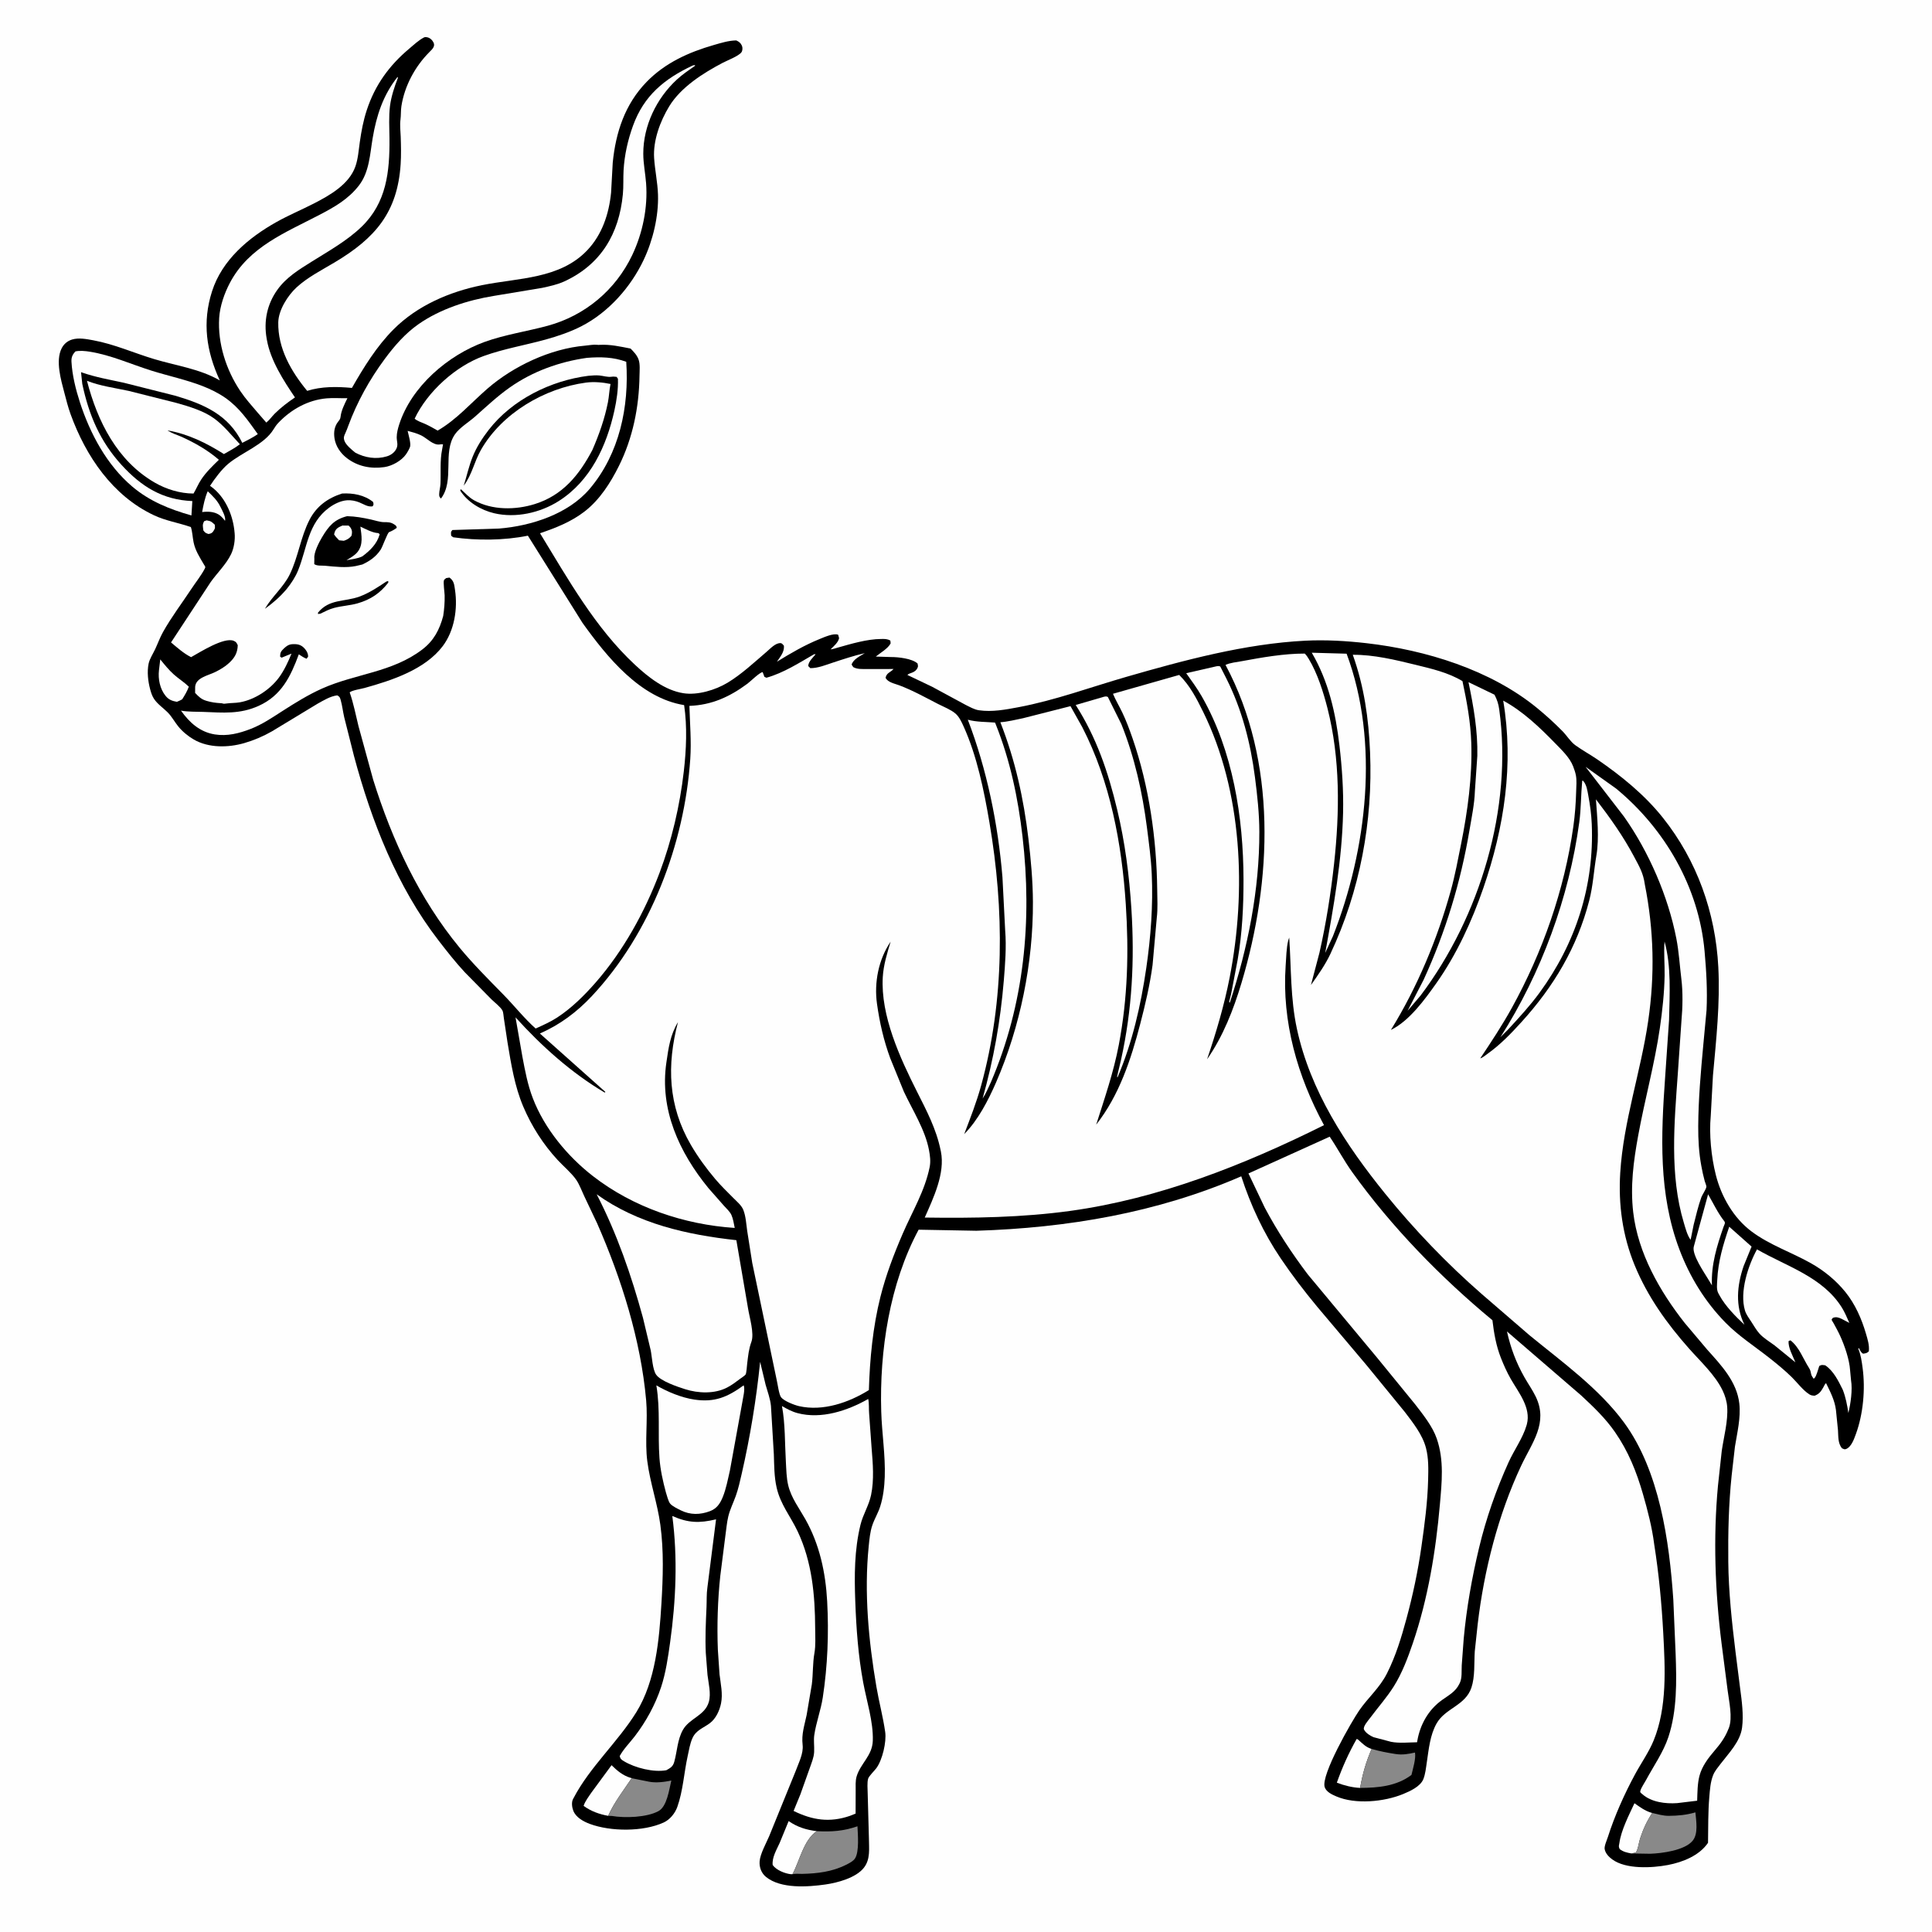
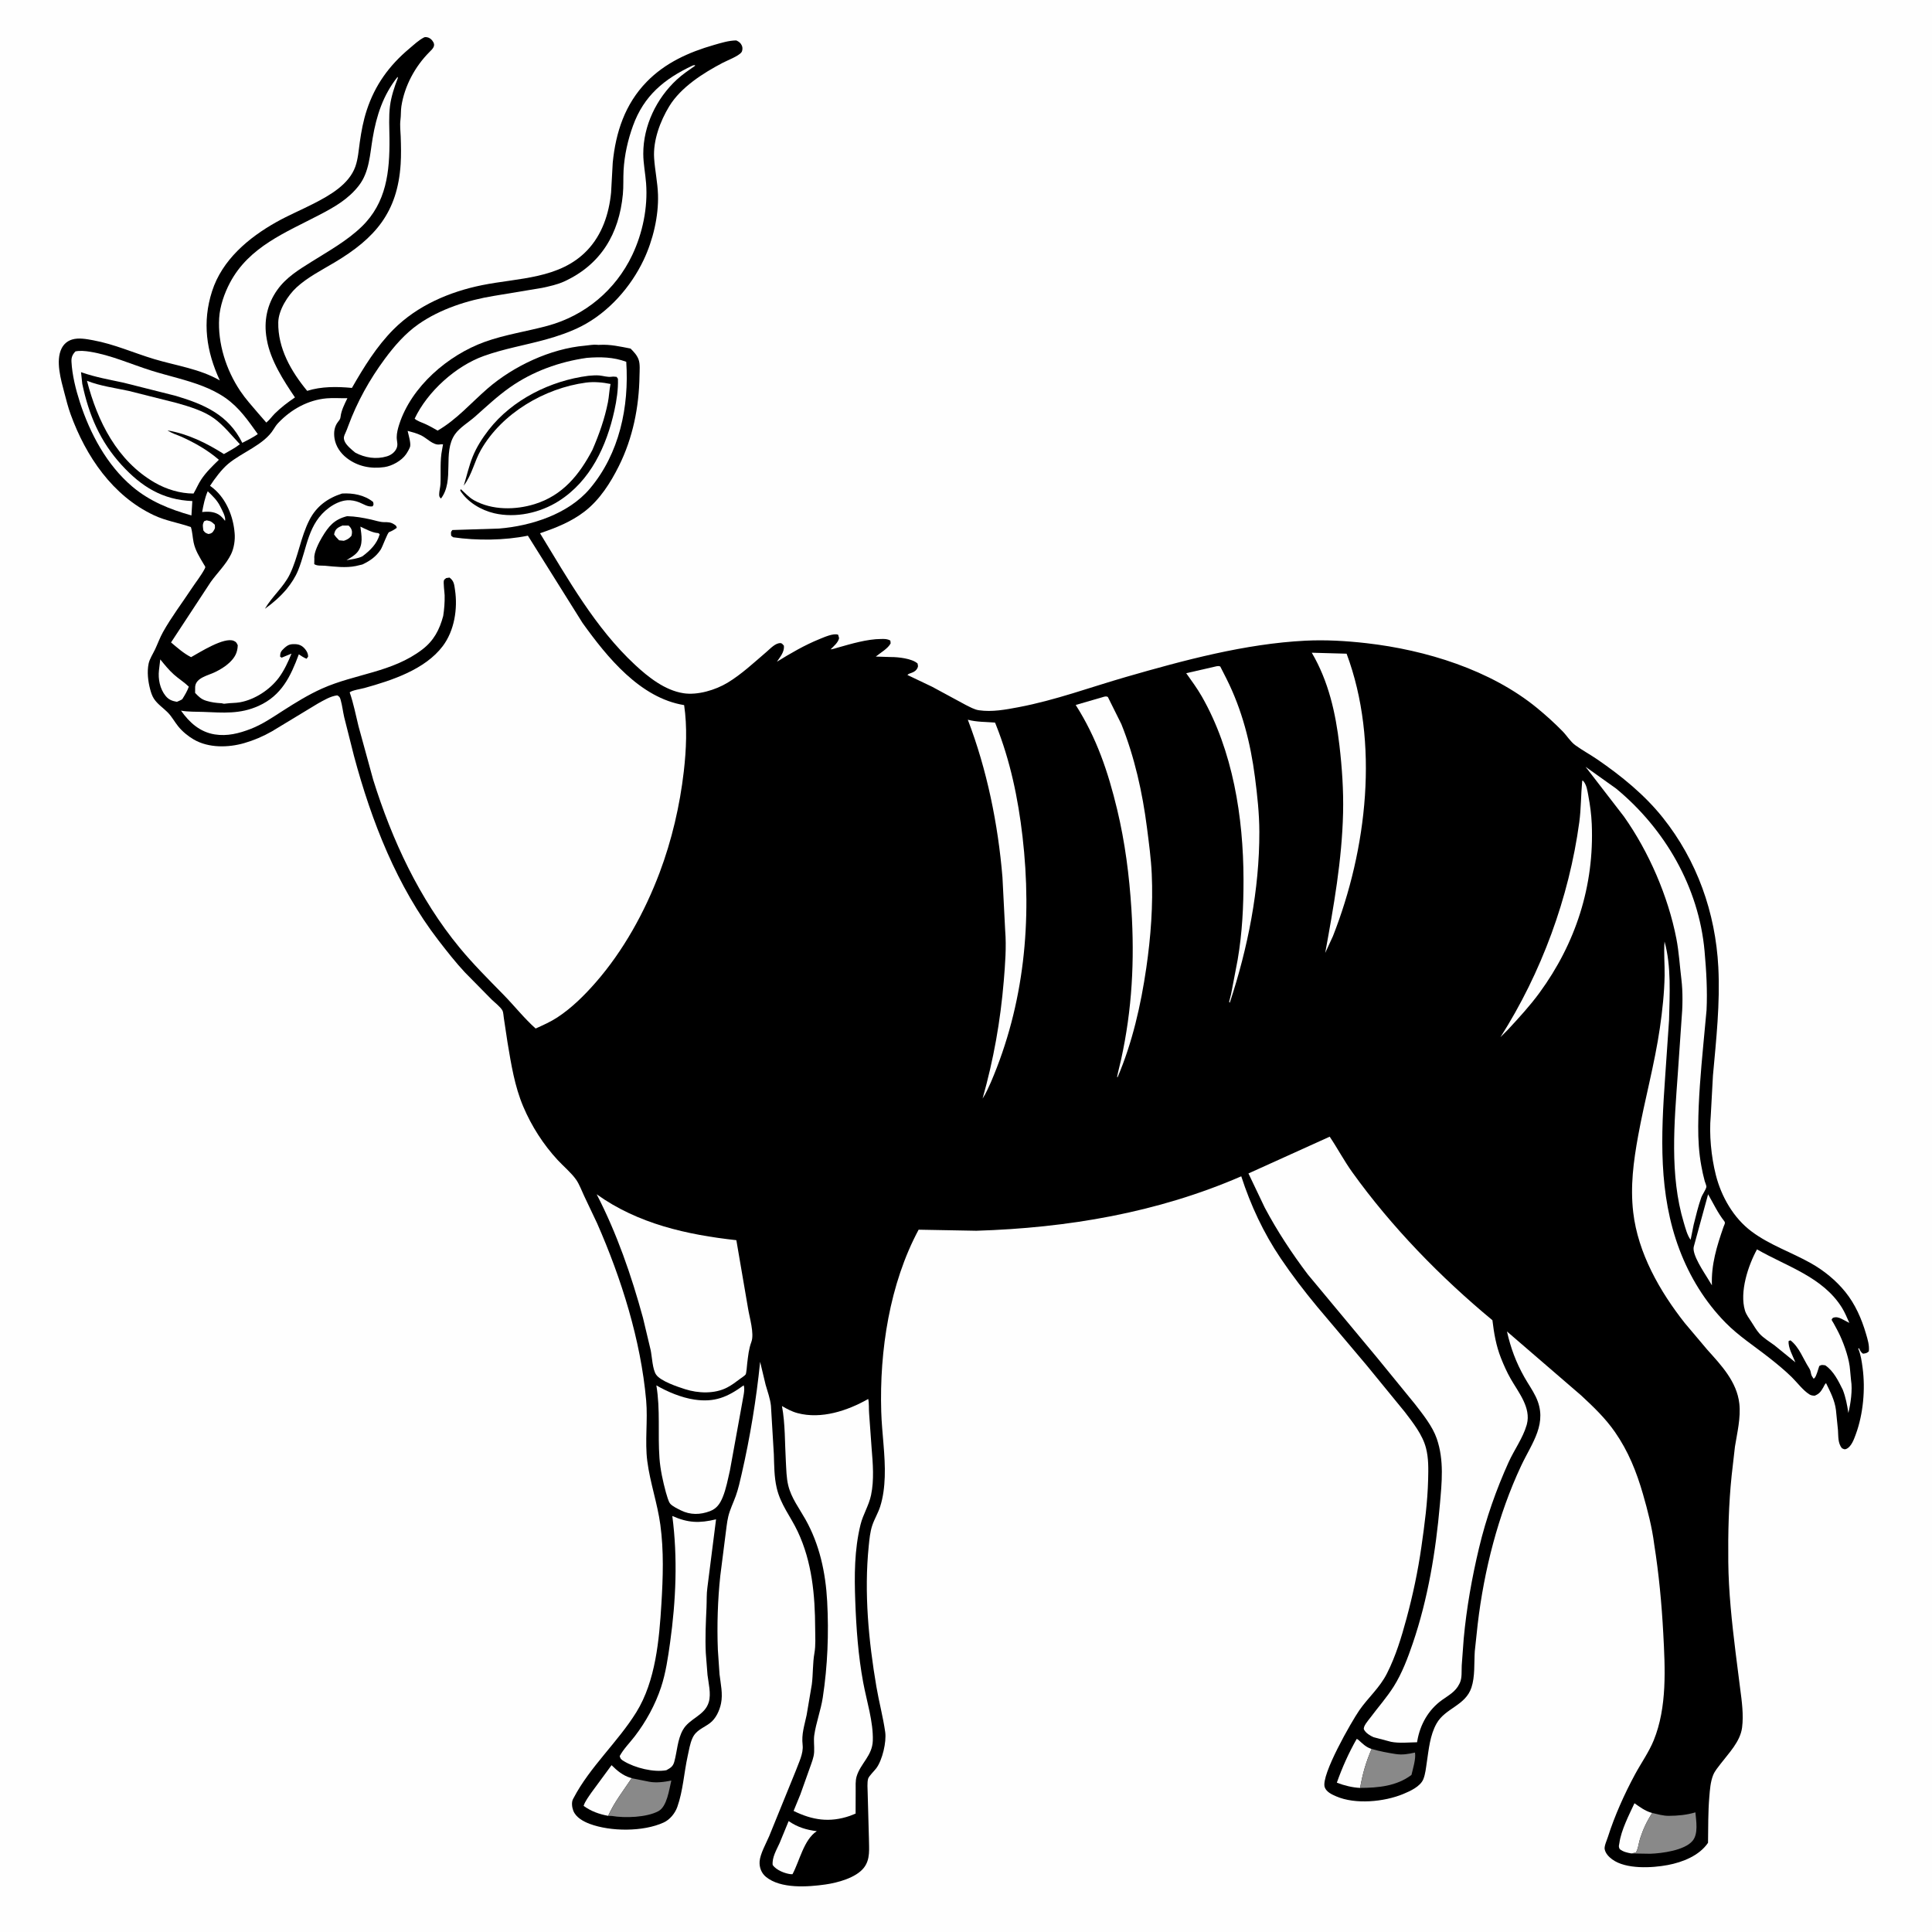
<svg xmlns="http://www.w3.org/2000/svg" version="1.1" style="display: block;" viewBox="0 0 2048 2048" width="1024" height="1024">
  <path transform="translate(0,0)" fill="rgb(254,254,254)" d="M -0 -0 L 2048 0 L 2048 2048 L -0 2048 L -0 -0 z" />
  <path transform="translate(0,0)" fill="rgb(0,0,0)" d="M 449.807 39.5 C 450.942 39.33 451.085 39.242 452.378 39.41 C 454.679 39.707 456.793 41.163 458.193 42.934 C 462.439 48.302 458.99 51.389 455.231 55.153 C 439.979 70.424 428.803 91.116 425.488 112.642 C 424.758 117.379 425.13 122.188 424.509 126.908 C 423.73 132.84 424.558 138.949 424.765 144.916 C 425.098 154.485 425.321 164.442 424.701 174 C 421.386 225.159 397.722 252.501 354.715 278.163 C 341.215 286.219 325.935 293.967 314.352 304.656 C 305.012 313.276 295.228 328.704 294.974 341.687 C 294.438 369.119 308.527 393.661 325.629 414.333 C 340.77 409.501 357.45 409.761 373.056 411.208 C 385.571 389.315 399.307 367.045 417.234 349.089 C 442.418 323.866 476.542 309.226 511.188 302.24 C 549.629 294.489 593.287 295.84 622.313 265.491 C 638.244 248.833 645.533 226.78 647.775 204.182 L 649.528 172.399 C 652.711 140.212 662.487 110.424 685.477 86.768 C 705.049 66.631 730.125 55.336 756.744 47.692 C 764.358 45.506 772.531 42.919 780.5 42.856 C 783.346 44.203 785.164 45.453 786.483 48.5 C 787.347 50.495 787.231 53.746 785.893 55.5 C 782.797 59.558 770.863 64.075 766.03 66.62 C 745.454 77.454 721.785 92.363 709.403 112.701 C 699.876 128.35 692.194 148.859 693.391 167.5 C 694.224 180.463 697.075 193.221 697.5 206.267 C 698.249 229.231 692.155 254.725 682.321 275.492 C 668.615 304.434 645.089 331.031 616.309 345.826 C 604.582 351.854 591.027 356.45 578.315 359.955 C 556.448 365.983 534.346 369.645 512.894 377.333 C 483.115 388.006 453.029 415.166 439.538 443.813 C 442.384 446.406 447.083 447.771 450.581 449.361 C 455.188 451.455 459.552 453.915 463.929 456.446 C 484.14 444.735 499.197 427.178 516.684 411.997 C 544.256 388.062 583.526 369.567 620.132 366.42 C 624.137 366.076 628.682 365.123 632.645 365.465 C 634.861 365.655 633.551 365.671 635.703 365.552 C 646.954 364.927 657.477 367.36 668.438 369.497 C 671.849 372.966 675.039 376.222 676.822 380.856 C 678.727 385.804 677.972 393.039 677.897 398.403 C 677.435 431.45 670.828 464.351 656.005 494.062 C 647.128 511.855 635.832 529.624 619.931 542.006 C 605.814 552.998 589.218 559.596 572.432 565.247 C 602.178 613.918 630.91 665.47 673.112 704.712 C 687.242 717.851 704.777 731.782 724.5 734.847 C 739.502 737.179 758.378 731.454 771.133 723.783 C 786.046 714.815 799.442 702.182 812.668 690.893 C 816.507 687.616 821.915 681.575 827.25 681.737 C 829.144 681.795 829.765 683.217 830.992 684.5 C 831.604 691.213 827.09 696.132 823.575 701.461 C 837.834 692.63 853.082 683.766 868.658 677.473 C 873.503 675.516 883.746 670.842 888.5 672.882 L 889.471 676.5 C 888.388 681.334 883.813 684.908 880.448 688.368 C 883.022 688.128 885.507 687.214 887.992 686.515 C 902.206 682.511 919.068 677.436 933.874 677.351 C 937.786 677.328 940.318 677.094 943.813 679.057 L 944.119 682 C 941.472 687.335 933.072 692.191 928.35 695.987 L 944.314 696.5 C 952.007 696.43 966.822 698.021 972.651 703.332 C 972.937 705.082 973.465 706.133 972.682 707.818 C 971.247 710.905 968.973 712.342 965.839 713.402 C 964.165 713.968 963.174 714.207 961.89 715.5 L 988 727.946 L 1023.78 747.295 C 1028.19 749.44 1032.81 752.19 1037.7 752.904 C 1051.65 754.938 1065.98 752.242 1079.64 749.662 C 1118.79 742.271 1155.82 728.49 1193.97 717.495 C 1255.23 699.839 1319.91 682.375 1383.79 679.156 C 1405.22 678.077 1427.25 679.376 1448.55 681.808 C 1511.39 688.983 1580.15 710.098 1629.56 750.68 C 1638.79 758.264 1648.1 766.687 1656.45 775.224 C 1660.98 779.864 1664.61 786.068 1669.81 789.886 C 1677.28 795.372 1685.66 799.822 1693.33 805.091 C 1718.71 822.53 1743.36 842.539 1762.65 866.74 C 1798.88 912.188 1818.51 967.339 1821.49 1025.33 C 1823.46 1063.58 1819.25 1102.15 1815.79 1140.21 L 1813.47 1182.81 C 1811.63 1202.59 1813.99 1226.3 1818.86 1245.54 C 1824.66 1268.47 1837.59 1291.09 1856.73 1305.41 C 1875.95 1319.8 1898.9 1327.37 1919.63 1339.05 C 1933.47 1346.85 1946.27 1357.28 1956.26 1369.68 C 1966.54 1382.43 1973.4 1397.99 1977.96 1413.64 C 1979.79 1419.91 1981.74 1425.89 1981.05 1432.5 C 1978.78 1434.53 1978.06 1434.47 1975 1434.98 C 1972.41 1433.49 1971.99 1431.76 1970.62 1429.15 L 1969.79 1429.5 C 1972.58 1436.05 1973.52 1443.18 1974.46 1450.19 C 1977.45 1472.51 1975.12 1498.84 1967.31 1520.17 C 1965.36 1525.48 1962.52 1533.9 1956.8 1536.07 C 1955.01 1536.74 1954.15 1535.87 1952.5 1535.18 C 1948.12 1529.68 1948.8 1522.84 1948.33 1516 L 1946.16 1494.5 C 1944.81 1484.17 1940.24 1475.51 1935.72 1466.25 C 1934.5 1466.85 1933.47 1469.47 1932.74 1470.74 C 1930.15 1475.21 1928.57 1477.52 1923.65 1479.5 C 1921.54 1479.42 1919.93 1479.27 1918.09 1478.14 C 1911.32 1473.95 1904.98 1465.35 1899.25 1459.74 C 1891.64 1452.31 1883.38 1445.55 1875.02 1438.99 C 1859.59 1426.86 1842.81 1416.05 1829.06 1402 C 1807.35 1379.83 1791.25 1353.57 1780.29 1324.61 C 1757.92 1265.48 1760.73 1203.73 1765.12 1141.75 L 1769.27 1081.29 C 1769.85 1054.35 1771.8 1024.33 1764.48 998.061 C 1763.55 1009.81 1764.77 1022.39 1764.56 1034.31 C 1764.24 1052.53 1762.15 1071.62 1759.54 1089.64 C 1753.98 1128.02 1743.45 1165.79 1736.5 1203.99 C 1731.57 1231.08 1728.06 1257.5 1731.28 1285.09 C 1736.34 1328.41 1759.46 1368.94 1786.02 1402.59 L 1809.79 1430.75 C 1824.7 1447.35 1841.13 1464.65 1843.75 1487.84 C 1845.44 1502.81 1841.48 1518.75 1839.12 1533.46 L 1835.63 1564 C 1832.45 1594.67 1831.73 1624.79 1832.05 1655.61 C 1832.37 1687.46 1835.87 1719.67 1839.74 1751.26 L 1844.63 1789.85 C 1846.4 1803.18 1848.42 1817.94 1846.67 1831.34 C 1844.73 1846.24 1832.48 1858.49 1823.78 1869.9 C 1820.99 1873.57 1817.72 1877.38 1816 1881.71 C 1813.12 1888.91 1812.58 1897.21 1811.94 1904.89 C 1810.57 1920.97 1810.83 1937.3 1810.58 1953.44 C 1801.33 1967.08 1783.71 1974 1768.02 1976.99 C 1751.23 1980.17 1723.52 1981.71 1709 1971.01 C 1705.41 1968.37 1701.88 1964.73 1701.01 1960.19 C 1700.4 1956.99 1703.46 1950.34 1704.48 1947.13 C 1711.59 1924.75 1721.97 1901.68 1733.13 1881 C 1739.53 1869.13 1747.95 1857.27 1753 1844.84 C 1767.32 1809.62 1765.11 1768.58 1763.13 1731.44 C 1761.44 1699.79 1758.48 1668.38 1753.53 1637.07 C 1751.29 1619.26 1746.56 1600.97 1741.59 1583.74 C 1734.74 1560.03 1726.1 1538.44 1711.92 1518 C 1701.72 1503.3 1689.1 1491.29 1676.08 1479.19 L 1597.44 1411.39 C 1601.47 1429.16 1606.99 1444.06 1615.98 1460 C 1619.87 1466.89 1624.48 1473.33 1627.93 1480.47 C 1641.43 1508.38 1624 1529.26 1612.5 1553.72 C 1588.14 1605.55 1573.13 1664.74 1566.44 1721.5 L 1563.32 1750.5 C 1562.52 1762.83 1563.7 1777.14 1559.77 1788.93 C 1553.38 1808.1 1532.08 1810.59 1522.83 1826.98 C 1515.8 1839.43 1514.58 1854.24 1512.48 1868.09 C 1511.61 1873.88 1510.99 1880.53 1508.79 1886 C 1505.65 1893.79 1494.78 1898.69 1487.41 1901.74 C 1467.31 1910.05 1436.79 1913.01 1416.5 1904.24 C 1411.87 1902.24 1406.03 1899.6 1404.26 1894.51 C 1399.89 1881.91 1432.91 1824.59 1440.83 1813.13 C 1450.36 1799.34 1462.44 1789.34 1470.26 1773.87 C 1479.59 1755.43 1485.54 1735.71 1490.92 1715.84 C 1497.72 1690.71 1503.07 1665.5 1506.74 1639.72 C 1510.14 1615.88 1513.29 1592.47 1513.88 1568.38 C 1514.15 1557.11 1514.45 1545.89 1511.58 1534.88 C 1507.92 1520.82 1497.86 1508.2 1489.18 1496.77 L 1448.74 1447.32 L 1396.29 1385.19 C 1382.66 1368.74 1369.42 1351.48 1357.49 1333.77 C 1339.36 1306.89 1325.79 1277.73 1315.79 1246.93 C 1226.85 1285.57 1131.44 1301.67 1035 1304.65 L 973.784 1303.52 C 942.992 1360.86 932.218 1431.91 934.144 1496.36 C 934.827 1519.22 938.652 1542.74 937.871 1565.53 C 937.51 1576.06 936.225 1587.04 932.992 1597.1 C 930.792 1603.95 926.972 1610.11 924.678 1616.88 C 922.336 1623.79 921.624 1631.63 920.886 1638.88 C 915.868 1688.17 920.722 1739.3 929.022 1788 C 931.754 1804.03 936.061 1819.93 938.348 1836.02 C 939.843 1846.53 935.393 1865.6 928.973 1874.34 C 927.047 1876.97 921.047 1882.77 920.267 1885.45 C 919.056 1889.61 919.72 1896.6 919.783 1901.1 L 921.089 1948.58 C 921.108 1959.44 922.899 1970.89 915.659 1980.01 C 907.233 1990.62 887.885 1995.8 874.938 1997.64 C 856.283 2000.28 827.673 2002.38 812.023 1989.63 C 807.127 1985.64 804.801 1979.56 805.215 1973.26 C 805.736 1965.35 812.111 1954.01 815.297 1946.58 L 843.615 1876.94 C 846.653 1868.56 851.848 1858.78 850.814 1849.73 C 849.483 1838.09 852.731 1829.2 855.058 1818.03 L 860.574 1785.5 C 861.946 1774.71 861.435 1762.95 863.307 1752.45 C 864.814 1743.99 864.15 1734.8 864.114 1726.21 C 863.964 1690.84 860.826 1655.78 845.567 1623.39 C 838.001 1607.33 827.422 1594.98 823.312 1577.14 C 820.586 1565.31 820.731 1553.63 820.301 1541.57 L 817.242 1490.23 C 816.453 1482.65 813.67 1475.23 811.588 1467.92 L 805.767 1443.59 C 801.824 1482.89 795.069 1523.81 786.233 1562.3 C 784.427 1570.17 782.686 1578.17 779.956 1585.78 C 777.391 1592.93 773.782 1600.12 772.012 1607.5 C 770.471 1613.93 769.923 1620.98 768.982 1627.54 L 763.542 1670.4 C 760.798 1695.76 759.949 1723.42 760.964 1748.88 L 762.738 1774.88 C 763.938 1785 766.403 1795.59 764.315 1805.73 C 762.747 1813.35 758.845 1821.87 752.486 1826.63 C 745.521 1831.84 737.814 1833.99 734.018 1842.5 C 731.337 1848.51 730.36 1855.12 728.957 1861.5 C 725.07 1879.16 724.054 1898.31 717.998 1915.37 C 715.584 1922.17 710.137 1928.91 703.508 1931.94 C 681.776 1941.87 647.351 1941.65 625.203 1933.41 C 618.461 1930.9 610.356 1926.5 607.666 1919.32 C 606.352 1915.81 605.646 1910.65 607.386 1907.19 L 608.03 1906 C 625.404 1872.82 654.855 1846.78 674.563 1814.96 C 695.021 1781.92 698.82 1738.05 701.127 1700 C 702.822 1672.05 703.756 1644.16 699.986 1616.3 C 696.91 1593.56 689.106 1571.76 686.159 1548.91 C 683.443 1527.85 686.843 1505.74 684.959 1484.5 C 679.286 1420.57 658.71 1355.36 632.995 1296.8 L 619.2 1267.7 C 616.571 1262.18 614.207 1255.49 610.723 1250.5 C 605.635 1243.21 597.221 1236.24 591.076 1229.59 C 575.872 1213.14 563.469 1193.75 554.704 1173.1 C 545.475 1151.35 541.861 1128.14 537.985 1105 L 534.112 1079.31 C 533.762 1077.3 533.581 1073.02 532.689 1071.32 C 530.649 1067.41 524.202 1062.55 520.966 1059.35 L 492.778 1030.72 C 482.821 1020.06 473.759 1008.43 464.845 996.894 C 420.875 939.989 393.756 870.419 375.263 801.461 L 364.862 760.215 C 363.479 754.221 362.802 747.896 361.127 742 C 360.349 739.26 359.999 738.484 357.5 737.115 C 350.209 737.99 343.208 742.338 336.865 745.834 L 288.192 775.293 C 278.982 780.558 269.103 784.778 258.909 787.716 C 241.926 792.612 221.276 793.035 205.488 783.958 C 199.484 780.506 193.293 775.401 188.931 770 C 185.052 765.196 182.155 759.622 177.786 755.196 C 173.032 750.38 166.935 746.437 163.194 740.708 C 161.228 737.696 160.085 734.088 159.16 730.631 C 156.888 722.142 155.763 712.227 157.523 703.554 C 158.554 698.475 162.293 692.849 164.5 688.118 C 167.304 682.109 169.551 675.799 172.793 670 C 181.674 654.119 192.927 639.33 202.957 624.134 C 207.445 617.334 212.952 610.447 216.793 603.314 C 218.231 600.644 217.587 600.818 216.091 598.271 C 211.665 590.734 206.928 583.469 205.193 574.759 C 204.113 569.336 204.003 564.012 202.34 558.696 C 189.367 554.204 175.804 552.113 163.278 546.233 C 119.312 525.595 91.005 483.617 74.852 439.14 C 72.158 431.721 70.237 424 68.227 416.376 C 64.677 402.915 58.639 382.422 65.359 369.224 C 67.689 364.649 71.535 361.39 76.438 359.907 C 83.43 357.791 91.645 359.392 98.666 360.685 C 121.422 364.873 141.659 374.122 163.59 380.696 C 186.818 387.658 211.837 390.999 232.998 403.259 C 218.718 372.335 214.22 341.711 224.783 308.761 C 235.46 275.454 263.535 251.922 293.026 235.373 C 305.867 228.167 319.608 222.449 332.713 215.716 C 349.55 207.066 370.007 195.5 376.704 176.54 C 379.554 168.469 380.185 159.259 381.383 150.805 C 383.049 139.055 385.088 128.021 388.798 116.723 C 397.53 90.124 412.558 69.412 433.908 51.5 C 438.982 47.243 443.857 42.515 449.807 39.5 z" />
  <path transform="translate(0,0)" fill="rgb(254,254,254)" d="M 216.42 552.5 L 219.014 551.603 C 223.681 552.415 224.208 552.961 227.701 556.231 C 228.189 560.523 227.753 560.575 225.5 564.018 C 223.8 565.524 223.252 565.59 221 566.068 C 217.904 564.977 217.54 564.887 215.582 562.288 C 215.084 557.995 214.321 556.373 216.42 552.5 z" />
  <path transform="translate(0,0)" fill="rgb(254,254,254)" d="M 220.188 520.756 C 225.557 525.904 230.189 530.224 233.537 536.976 C 235.292 540.513 239.741 548.318 238.5 552.054 L 236.439 549.5 L 234 547.068 C 228.91 542.703 222.452 542.074 216.047 542.608 L 214.281 542.773 C 215.707 535.113 217.071 527.928 220.188 520.756 z" />
  <path transform="translate(0,0)" fill="rgb(254,254,254)" d="M 169.886 698.974 C 174.428 704.599 179.025 710.287 184.433 715.115 C 189.518 719.655 195.237 723.112 200.171 727.908 C 198.389 732.778 195.919 736.851 193.186 741.213 C 191.388 742.389 189.469 743.121 187.5 743.961 C 182.42 743.043 178.885 741.783 175.531 737.655 C 169.548 730.291 167.438 719.768 168.523 710.48 L 169.886 698.974 z" />
  <path transform="translate(0,0)" fill="rgb(254,254,254)" d="M 1729.25 1964.73 C 1724.5 1963.81 1720.9 1963.13 1716.94 1960.12 C 1715.47 1956.98 1716.19 1956.81 1716.62 1953.67 C 1718.44 1940.23 1726.82 1923.89 1732.6 1911.51 C 1738.16 1915.44 1743.78 1919.59 1750.36 1921.53 L 1751.42 1921.82 C 1745.75 1930.52 1741.73 1939.13 1738.54 1949.03 C 1737.1 1953.5 1736.56 1960.02 1734 1963.86 L 1729.25 1964.73 z" />
  <path transform="translate(0,0)" fill="rgb(254,254,254)" d="M 1441.77 1895.25 C 1433.75 1894.93 1424.58 1892.63 1417.1 1889.72 C 1422.78 1873.65 1429.69 1858.18 1438.12 1843.38 C 1439.5 1843.88 1439.08 1843.58 1440.12 1844.5 C 1444.31 1848.2 1447.53 1851.7 1452.94 1853.61 L 1453.97 1853.94 C 1447.92 1868.05 1444.43 1880.15 1441.77 1895.25 z" />
  <path transform="translate(0,0)" fill="rgb(254,254,254)" d="M 840.097 1986.7 L 838.468 1986.75 C 832.014 1986.09 822.833 1982.37 819.066 1977 C 818.259 1968.92 823.147 1960.97 826.391 1953.78 L 835.994 1930.44 C 845.438 1936.91 854.605 1939.71 865.83 1941.12 C 852.105 1949.97 847.533 1972.9 840.097 1986.7 z" />
  <path transform="translate(0,0)" fill="rgb(254,254,254)" d="M 644.671 1924.86 C 635.042 1923.07 626.607 1920.05 618.65 1914.32 C 620.183 1909.42 624.011 1904.54 626.86 1900.28 L 648.275 1871.16 C 654.282 1877.11 660.322 1882.19 668.588 1884.62 L 669.645 1884.9 C 661.097 1897.68 650.925 1910.79 644.671 1924.86 z" />
  <path transform="translate(0,0)" fill="rgb(254,254,254)" d="M 1810.66 1266 C 1816.26 1275.69 1820.82 1285.64 1827.8 1294.51 C 1829.31 1296.43 1827.79 1298.27 1827.02 1300.5 C 1819.9 1321.02 1813.82 1340.5 1814.71 1362.51 L 1810.5 1355.58 C 1806.4 1348.73 1793.19 1329.66 1795.51 1321.38 L 1810.66 1266 z" />
  <path transform="translate(0,0)" fill="rgb(137,137,137)" d="M 1453.97 1853.94 C 1462.66 1856.46 1470.42 1857.93 1479.31 1859.32 C 1486.71 1860.49 1492.76 1859.35 1499.96 1857.78 C 1501.05 1864.52 1497.76 1874.76 1496.21 1881.5 C 1480.43 1893.42 1460.95 1895.19 1441.77 1895.25 C 1444.43 1880.15 1447.92 1868.05 1453.97 1853.94 z" />
  <path transform="translate(0,0)" fill="rgb(137,137,137)" d="M 669.645 1884.9 L 670.793 1885.23 L 687.995 1888.67 C 695.312 1890.15 704.374 1888.99 711.633 1887.43 C 709.31 1896.95 707.133 1914.92 698 1919.87 C 685.474 1926.66 662.212 1927.34 648.495 1924.97 L 644.671 1924.86 C 650.925 1910.79 661.097 1897.68 669.645 1884.9 z" />
-   <path transform="translate(0,0)" fill="rgb(254,254,254)" d="M 1833.06 1300.38 L 1856.74 1321.44 L 1848.32 1342.08 C 1841.2 1362.98 1839.32 1384.19 1849.17 1404.28 C 1839.97 1395.73 1829.02 1384.58 1822.96 1373.54 L 1822.15 1372 L 1821.44 1370.77 C 1819.36 1366.8 1820.15 1361.29 1820.35 1356.91 C 1821.26 1337.02 1826.68 1319.1 1833.06 1300.38 z" />
  <path transform="translate(0,0)" fill="rgb(137,137,137)" d="M 1751.42 1921.82 C 1757.24 1923.15 1763.02 1924.91 1769 1924.86 C 1778.77 1924.79 1787.75 1923.96 1797.2 1921.18 C 1797.99 1930.29 1800.48 1943.85 1794.18 1951.38 C 1785.73 1961.48 1761.92 1964.62 1749.28 1965.06 L 1729.25 1964.73 L 1734 1963.86 C 1736.56 1960.02 1737.1 1953.5 1738.54 1949.03 C 1741.73 1939.13 1745.75 1930.52 1751.42 1921.82 z" />
-   <path transform="translate(0,0)" fill="rgb(137,137,137)" d="M 865.83 1941.12 C 881.753 1941.89 893.783 1941.13 908.945 1935.95 C 909.298 1943.98 911.068 1963.04 906.267 1970.16 C 904.297 1973.08 899.906 1975.24 896.837 1976.78 C 882.183 1984.13 866.492 1986.05 850.262 1986.39 C 847.097 1986.45 843.105 1985.96 840.097 1986.7 C 847.533 1972.9 852.105 1949.97 865.83 1941.12 z" />
  <path transform="translate(0,0)" fill="rgb(254,254,254)" d="M 1677.25 827.5 L 1678.3 827.799 C 1682 832.317 1682.63 837.777 1683.68 843.369 C 1685.55 853.35 1686.9 863.321 1687.33 873.472 C 1690.06 939 1670.36 999.862 1631.84 1052.5 C 1621.7 1066.36 1609.9 1079.11 1598.26 1091.72 L 1590.52 1099.45 C 1633.9 1031.34 1663.25 951.586 1674.11 871.539 C 1676.06 857.124 1675.8 842.84 1677.15 828.464 L 1677.25 827.5 z" />
  <path transform="translate(0,0)" fill="rgb(254,254,254)" d="M 79.974 372.5 C 84.716 371.478 90.47 372.056 95.243 372.817 C 117.655 376.391 138.978 386.134 160.57 392.898 C 178.52 398.521 197.378 402.488 214.911 409.309 C 223.179 412.526 231.722 416.733 239 421.84 C 253.817 432.238 262.869 445.698 273.264 460.154 C 268.223 463.812 262.34 466.529 256.834 469.443 C 242.167 439.646 216.305 428.517 186.029 419.54 L 131.002 405.675 C 116.426 402.52 101.202 399.85 87.112 394.929 L 85.886 394.491 L 87.232 406.989 C 94.171 439.825 106.069 467.96 128.979 492.995 C 149.997 515.962 172.447 529.88 203.879 531.145 L 202.932 546.397 C 179.949 539.923 158.586 531.36 140.197 515.78 C 113.169 492.88 95.407 459.543 84.633 426.234 C 80.293 412.817 76.52 397.644 75.763 383.478 C 75.512 378.79 76.801 375.882 79.974 372.5 z" />
  <path transform="translate(0,0)" fill="rgb(254,254,254)" d="M 1289.74 706.235 C 1291.56 705.947 1291.84 705.96 1293.5 706.465 L 1300.1 719.445 C 1316.67 752.461 1325.61 787.527 1330.33 824 C 1332.8 843.186 1334.9 862.355 1334.96 881.728 C 1335.13 942.933 1322.74 1005.07 1303.6 1062.97 L 1302.93 1062 L 1305.01 1053.8 L 1311.99 1017.26 C 1316.84 989.004 1318.23 960.611 1318.17 931.985 C 1318.02 866.408 1306.92 795.834 1273.92 738.188 C 1269.04 729.653 1263.11 721.633 1257.43 713.616 L 1289.74 706.235 z" />
  <path transform="translate(0,0)" fill="rgb(254,254,254)" d="M 1390.53 691.905 L 1427.46 692.941 C 1462.52 786.912 1449.02 900.683 1412.98 992.354 L 1404.78 1010.14 C 1413.77 960.793 1422.56 911.887 1423.72 861.581 C 1424.27 837.822 1422.61 813.688 1419.85 790.091 C 1415.82 755.629 1408.27 722.116 1390.53 691.905 z" />
-   <path transform="translate(0,0)" fill="rgb(254,254,254)" d="M 1556.67 723.144 L 1584.24 736.424 C 1587.01 741.846 1588.41 746.045 1589.24 752.054 C 1603.67 856.476 1568.89 971.659 1505.84 1055.35 L 1492.1 1071.5 L 1509.07 1038.67 C 1532.27 988.204 1548.42 935.155 1557.65 880.397 C 1559.88 867.161 1563.03 852.109 1563.44 838.725 L 1566.03 801.24 C 1566.6 774.757 1562.04 748.941 1556.67 723.144 z" />
  <path transform="translate(0,0)" fill="rgb(254,254,254)" d="M 1025.93 762.937 C 1035.4 765.473 1045.04 765.167 1054.76 765.96 L 1055.77 768.407 C 1070.89 806.311 1079.22 846.248 1083.9 886.681 C 1094.23 975.842 1085.92 1064.28 1050.35 1147.29 C 1047.6 1153.15 1045.23 1159.09 1041.59 1164.48 C 1053.28 1123.08 1060.47 1082.6 1064.05 1039.73 C 1065.47 1022.59 1066.95 1003.64 1065.54 986.5 L 1062.65 930 C 1057.99 873.598 1046.21 815.801 1025.93 762.937 z" />
  <path transform="translate(0,0)" fill="rgb(254,254,254)" d="M 1170.55 738.5 C 1173.07 738.126 1171.81 738.062 1174.32 738.721 L 1188.69 767.616 C 1202.67 802.429 1211.09 840.257 1215.83 877.366 C 1217.91 893.637 1220.15 910.074 1220.9 926.47 C 1222.41 959.502 1219.88 993.319 1215.12 1026 C 1209.39 1065.37 1200.34 1105.31 1184.65 1142 L 1184.15 1141.5 L 1185.19 1136.68 L 1188.39 1123.21 C 1200.12 1070.07 1202.77 1018.07 1199.35 963.869 C 1197.1 928.169 1192.57 892.85 1184.21 858.028 C 1174.65 818.197 1162.47 782.084 1140.29 747.303 L 1170.55 738.5 z" />
  <path transform="translate(0,0)" fill="rgb(254,254,254)" d="M 1862.49 1324.38 C 1894.1 1342.58 1932.1 1353.55 1952.45 1386.07 C 1955.6 1391.11 1957.93 1396.91 1960.39 1402.31 L 1951.92 1397.92 C 1948.71 1396.38 1946.3 1395.81 1943 1396.92 C 1942.55 1397.61 1941.67 1398.17 1941.64 1399 C 1941.63 1399.53 1943.28 1401.94 1943.64 1402.61 C 1946.07 1407.08 1948.58 1411.56 1950.68 1416.19 C 1955.4 1426.56 1960.5 1441.3 1961.18 1452.58 L 1962.18 1463.17 C 1963.88 1473.15 1961.79 1487.94 1959.35 1497.8 C 1958.05 1489.3 1956.55 1481.31 1953.45 1473.25 C 1948.8 1463.9 1943.72 1453.31 1934.85 1447.3 C 1931.94 1446.96 1931.07 1446.45 1928.5 1448 L 1926.44 1454.49 C 1925.59 1456.65 1924.56 1460.58 1922.5 1461.48 C 1921.36 1459.8 1920.22 1458.33 1919.82 1456.31 C 1919.3 1453.7 1919.04 1452.26 1917.56 1449.96 C 1911.35 1440.32 1907.34 1428.15 1898 1420.83 L 1896.05 1421.5 C 1895.19 1428.16 1900.75 1437.99 1903.19 1444.14 L 1881.18 1426.22 C 1875.95 1422.31 1869.3 1418.41 1865.02 1413.58 C 1861.8 1409.94 1859.25 1405.45 1856.61 1401.37 C 1854.2 1397.64 1851.03 1393.53 1849.75 1389.26 C 1843.83 1369.57 1853.02 1341.72 1862.49 1324.38 z" />
  <path transform="translate(0,0)" fill="rgb(254,254,254)" d="M 788.353 1468.5 C 790.063 1473.09 787.48 1481.97 786.806 1486.87 L 773.755 1558.7 C 771.586 1568.03 769.772 1578.12 766.139 1587 C 763.316 1593.9 759.833 1599.14 752.634 1601.88 C 742.279 1605.81 731.747 1606.02 721.761 1601.06 C 718.643 1599.52 712.658 1596.65 710.457 1593.99 C 708.303 1591.38 707.011 1585.28 705.874 1581.98 C 702.695 1570.23 699.936 1557.76 699.06 1545.62 C 697.181 1519.59 700.102 1494.62 695.768 1468.55 C 707.574 1475.44 722.545 1481.62 736.094 1483.62 C 757.719 1486.82 771.286 1480.89 788.353 1468.5 z" />
  <path transform="translate(0,0)" fill="rgb(254,254,254)" d="M 92.19 403.681 C 106.245 409.215 121.779 411.205 136.469 414.384 L 187 427.106 C 199.998 430.752 215.817 435.434 226.856 443.471 C 237.324 451.093 245.477 461.534 254.295 470.898 C 249.223 474.928 242.98 478.044 237.384 481.328 C 218.924 469.637 199.235 459.953 177.56 456.238 C 181.985 459.214 187.485 460.966 192.408 462.997 C 206.718 469.514 220.079 477.066 232.031 487.395 C 225.272 493.952 218.504 500.474 213.258 508.348 C 210.127 513.048 208.049 518.321 205.149 523.172 C 190.963 523.17 176.244 518.648 163.994 511.557 C 124.082 488.453 103.324 446.634 92.19 403.681 z" />
  <path transform="translate(0,0)" fill="rgb(254,254,254)" d="M 712.672 1607.02 C 729.498 1614.4 741.223 1614.82 759.048 1610.55 L 749.86 1682.91 C 748.874 1689.77 749.237 1696.86 748.928 1703.79 C 748.207 1719.94 747.407 1735.9 748.164 1752.09 L 749.983 1775.5 C 751.038 1784.35 753.916 1795.31 751.397 1804.12 C 747.208 1818.76 730.853 1821.31 723.857 1833.84 C 718.041 1844.25 717.873 1856.42 714.754 1867.59 C 713.324 1872.71 710.703 1874.06 706.353 1876.51 C 692.836 1879 673.283 1874.09 661.5 1867.02 C 658.733 1865.37 657.638 1864.65 656.902 1861.5 C 660.997 1853.94 667.66 1847.34 672.904 1840.5 C 684.82 1824.96 694.601 1807.12 700.762 1788.5 C 705.774 1773.35 708.143 1756.77 710.344 1741 C 716.509 1696.85 718.49 1651.3 712.672 1607.02 z" />
  <path transform="translate(0,0)" fill="rgb(254,254,254)" d="M 1680.76 812.838 L 1713.15 835.93 C 1765 878.709 1800.87 940.716 1806.91 1008.23 C 1808.77 1029.04 1810.02 1049.88 1809.01 1070.81 L 1805.56 1107.7 C 1802.9 1136.33 1800.36 1165.14 1800.19 1193.91 C 1800.11 1208.04 1800.88 1221.91 1803.46 1235.84 C 1804.45 1241.24 1805.6 1246.74 1807.07 1252.03 C 1807.41 1253.24 1809.01 1257.04 1808.85 1258.05 C 1808.35 1261.15 1804.56 1266.17 1803.36 1269.57 C 1800.05 1278.88 1797.8 1288.68 1795.36 1298.24 L 1792.14 1314.22 C 1788.65 1309.88 1786.55 1301.55 1784.92 1296.16 C 1769.66 1245.57 1774.87 1189.89 1778.56 1138 L 1782.44 1081.73 C 1783.7 1068.03 1784.02 1051.61 1782.33 1037.93 C 1780.56 1023.54 1779.8 1009.32 1777.02 995 C 1768.31 950.159 1747.83 902.858 1721.42 865.536 L 1680.76 812.838 z" />
  <path transform="translate(0,0)" fill="rgb(254,254,254)" d="M 421.45 81.5 L 421.771 82.625 C 418.134 91.876 414.657 102.478 413.41 112.354 C 411.988 123.625 412.758 135.591 412.853 146.931 C 413.147 182.004 409.755 214.84 383.288 240.377 C 367.901 255.224 348.398 266.094 330.357 277.388 C 316.778 285.888 303.397 294.018 293.965 307.269 C 283.052 322.599 279.401 340.549 282.674 358.963 L 282.957 360.5 C 286.755 381.998 300.621 403.532 312.677 421.299 C 305.272 426.245 297.677 432.089 291.349 438.351 C 288.239 441.429 285.702 445.22 282.292 447.949 L 273.253 437.557 C 266.903 430.099 260.185 422.661 254.722 414.526 C 239.711 392.171 230.636 363.919 232.338 337 C 233.132 324.455 237.862 310.887 243.729 299.784 C 263.979 261.456 302.815 246.536 339.008 227.575 C 354.929 219.235 369.466 210.968 380.597 196.478 C 391.524 182.252 392.147 163.523 395.017 146.5 C 399.072 122.44 406.12 100.786 421.45 81.5 z" />
  <path transform="translate(0,0)" fill="rgb(254,254,254)" d="M 632.5 1265.99 C 676.113 1297.26 728.217 1308.9 780.569 1314.65 L 792.965 1387 C 794.431 1396.38 799.794 1413.54 796.5 1422.45 C 793.679 1430.08 793.121 1436.96 792.093 1445 C 791.848 1446.92 791.297 1455.82 790.349 1457.06 C 789.214 1458.55 785.943 1460.49 784.383 1461.71 C 780.034 1465.01 775.698 1468.27 770.843 1470.81 C 757.564 1477.75 740.164 1477.06 726.125 1472.57 C 717.84 1469.92 700.235 1464.03 695.5 1457.16 C 691.69 1451.63 691.166 1438.18 689.763 1431.29 L 681.551 1396.85 C 669.203 1351.75 653.981 1307.61 632.5 1265.99 z" />
  <path transform="translate(0,0)" fill="rgb(254,254,254)" d="M 734.172 69.5 C 736.384 68.965 735.419 68.824 737.1 69.5 C 730.421 74.156 723.501 78.817 717.5 84.342 C 695.894 104.235 681.885 133.342 681.903 162.893 C 681.909 173.387 684.1 183.82 684.889 194.279 C 686.833 220.044 681.231 247.152 670.166 270.432 C 652.593 307.405 620.113 334.585 580.594 345.323 C 558.614 351.295 535.153 354.696 513.768 362.429 C 474.876 376.494 436.056 409.729 423.142 450.005 C 421.797 454.2 420.527 459.066 420.534 463.5 C 420.542 468.164 422.42 471.552 419.941 476.133 C 417.839 480.017 414.143 482.538 410 483.783 C 398.77 487.158 386.895 485.255 376.692 479.878 C 373.12 477.035 366.822 471.847 365.189 467.448 C 363.888 463.947 364.654 462.148 366.17 458.949 C 367.364 456.431 368.194 454.088 369.15 451.5 C 378.611 425.9 391.748 402.294 407.94 380.397 C 417.97 366.833 429.5 353.548 443.399 343.79 C 466.523 327.554 495.769 318.188 523.427 313.676 L 574.668 305.165 C 582.571 303.445 590.961 301.661 598.339 298.247 C 637.102 280.311 656.273 247.743 660.264 205.974 C 661.069 197.543 660.532 188.963 661.019 180.5 C 661.948 164.331 665.496 148.533 670.995 133.326 C 682.523 101.45 704.11 83.636 734.172 69.5 z" />
  <path transform="translate(0,0)" fill="rgb(254,254,254)" d="M 920.34 1482.97 C 921.413 1487.63 920.864 1493.55 921.304 1498.4 L 923.946 1535.08 C 925.28 1551.46 926.75 1568.61 923.36 1584.84 C 921.022 1596.03 914.827 1605.36 912.175 1616.21 C 905.618 1643.01 905.612 1670.13 906.623 1697.5 C 907.692 1726.43 909.745 1754.95 915.025 1783.48 C 918.671 1803.17 925.857 1825.23 925.209 1845.22 C 924.691 1861.18 912.248 1869.2 908.068 1883.04 C 906.622 1887.83 907.082 1893.54 907.048 1898.5 L 906.966 1922.48 L 900.976 1924.88 C 879.409 1932.28 861.285 1929.47 841.24 1919.66 L 848.393 1902.24 L 858.492 1873.9 C 860.251 1868.83 862.663 1863.06 862.985 1857.67 L 863.033 1856.5 C 863.304 1850.91 862.361 1844.84 863.153 1839.36 C 865.089 1825.99 870.098 1812.99 872.176 1799.45 C 877.32 1765.91 878.666 1731.39 876.834 1697.5 C 875.181 1666.95 868.786 1637.17 853.681 1610.37 C 847.108 1598.71 838.87 1588.02 835.607 1574.77 C 833.595 1566.61 833.549 1557.85 833.053 1549.5 C 831.905 1530.19 832.464 1509.37 828.912 1490.45 C 834.203 1493.54 839.423 1496.37 845.381 1497.95 C 870.618 1504.69 898.436 1495.42 920.34 1482.97 z" />
  <path transform="translate(0,0)" fill="rgb(254,254,254)" d="M 1409.53 1204.93 C 1417.87 1217.3 1424.73 1230.42 1433.48 1242.61 C 1475.11 1300.63 1527.08 1354 1582.03 1399.49 C 1583.68 1413.29 1585.91 1426.48 1591.05 1439.5 C 1594 1446.97 1597.41 1454.63 1601.4 1461.61 C 1609.58 1475.93 1623.18 1492.2 1618.54 1509.77 L 1618.18 1511 C 1614.42 1524.09 1604.88 1537.4 1599.21 1549.95 C 1586.02 1579.11 1575.3 1609.58 1567.87 1640.73 C 1560.32 1672.33 1554.58 1704.64 1551.6 1737 L 1549.5 1765.36 C 1549.18 1771.19 1550 1778.35 1547.57 1783.76 L 1546.96 1785 C 1542.96 1793.28 1535.83 1796.92 1528.65 1802.05 C 1514.3 1812.28 1505.45 1827.91 1502.43 1845.21 L 1502.14 1846.87 C 1493.39 1846.99 1483.11 1848.11 1474.55 1846.39 L 1456.07 1841.51 C 1452.36 1839.94 1447.85 1837.14 1445.94 1833.48 C 1444.34 1830.43 1450.59 1823.51 1452.61 1820.8 C 1460.84 1809.73 1470.08 1799.37 1477.45 1787.67 C 1486.22 1773.75 1492.38 1757.34 1497.66 1741.84 C 1513.72 1694.68 1521.98 1644.47 1526.32 1595 C 1528.39 1571.44 1530.94 1547.94 1523.03 1525 C 1518.52 1511.91 1508.34 1499.29 1499.93 1488.41 L 1459.53 1438.92 L 1386.24 1350.84 C 1369.28 1328.37 1353.92 1305.04 1340.71 1280.17 L 1323.41 1243.91 L 1409.53 1204.93 z" />
  <path transform="translate(0,0)" fill="rgb(254,254,254)" d="M 622.118 379.345 C 636.592 378.204 650.064 378.434 663.849 383.512 C 667.025 431.081 656.663 480.948 625.111 518.175 C 602.465 544.895 563.119 557.527 529.172 560.281 L 479.5 561.855 C 477.517 564.099 478.122 565.022 478.265 567.931 L 480.422 569.541 C 505.558 573.157 534.607 572.927 559.579 567.843 L 617.475 660.286 C 643.644 696.764 678.611 739.898 725.214 747.446 C 728.586 770.444 727.515 794.613 724.866 817.643 C 720.681 854.031 712.11 890.789 699.205 925.064 C 683.533 966.684 660.778 1007.91 631.5 1041.41 C 619.517 1055.13 606.07 1068.49 590.779 1078.51 C 583.577 1083.22 575.622 1086.74 567.799 1090.27 C 555.852 1079.67 545.237 1066.22 534.008 1054.74 C 517.973 1038.34 501.73 1022.23 487.123 1004.5 C 444.405 952.641 415.541 890.416 395.599 826.583 L 380.02 769.762 C 377.046 757.722 374.78 745.656 370.679 733.927 C 373.327 731.675 382.549 730.36 386.373 729.298 C 415.299 721.27 450.567 709.769 469.342 684.896 C 481.686 668.543 485.315 645.265 482.335 625.404 C 481.479 619.694 481.347 615.873 476.5 612.25 L 473 612.79 C 472.225 613.512 471.175 614.023 470.675 614.957 C 469.652 616.872 471.284 628.362 471.342 631.082 C 471.499 638.527 470.938 645.57 469.823 652.924 C 465.908 667.536 459.888 679.095 447.718 688.427 C 415.911 712.817 376.645 714.146 341.438 729.88 C 326.812 736.416 313.09 744.938 299.626 753.57 C 288.706 760.57 277.888 767.992 265.727 772.685 C 253.416 777.435 240.977 780.63 227.719 778.521 C 211.894 776.003 200.738 765.882 191.855 753.297 C 199.447 754.696 207.693 754.348 215.411 754.642 C 236.531 755.448 254.252 757.254 274.181 748.249 C 298.388 737.311 308.024 717.186 316.768 693.609 C 319.454 695.396 321.967 697.137 325 698.304 L 326.647 695.983 C 326.596 693.016 325.465 690.657 323.639 688.349 C 320.897 684.883 317.67 683.044 313.269 682.849 C 307.559 682.596 305.251 683.418 301.069 687.292 C 297.898 690.23 296.986 691.769 296.913 696 L 298.5 697.17 L 308.985 692.881 C 305.607 701.371 301.095 710.958 295.643 718.312 C 286.177 731.084 270.066 741.668 254.286 744.474 C 249.496 745.326 244.599 745.079 239.809 745.758 C 238.497 745.945 237.639 746.134 236.31 745.813 C 234.593 745.399 235.855 745.522 234.056 745.415 C 228.596 745.093 224.237 744.508 219 742.964 C 213.264 741.273 210.859 738.714 206.827 734.5 L 206.872 728 C 207.647 718.351 220.564 716.085 227.795 712.548 C 233.203 709.903 238.534 706.79 242.956 702.669 C 248.801 697.223 251.767 692.081 252.033 684 C 250.872 681.566 250.501 680.479 247.825 679.341 C 237.543 674.966 211.713 691.552 202.556 696.615 C 194.636 692.632 188.06 686.659 181.298 681.012 L 223.335 616.997 C 230.309 607.214 239.853 598.107 245.026 587.277 C 248.074 580.898 249.399 572.132 248.713 565.071 L 248.579 563.858 L 248.382 561.857 C 246.348 544.511 238.195 526.353 223.932 515.925 L 222.647 514.997 C 227.589 507.392 234.94 497.553 241.814 491.77 C 256.455 479.453 280.021 471.506 290.044 455 C 291.545 452.529 293.059 450.325 295.059 448.223 C 308.613 433.971 326.462 424.02 346.237 422.255 C 353.408 421.615 361.03 422.266 368.27 422.123 C 365.401 427.936 361.726 435.182 361.042 441.647 C 360.754 444.371 359.824 445.181 358.247 447.247 C 354.425 452.255 353.642 458.234 354.569 464.518 C 355.825 473.039 360.961 480.443 367.666 485.596 C 379.266 494.509 393.139 497.175 407.409 495.153 C 415.585 493.995 425.684 488.393 430.414 481.545 C 431.703 479.679 434.451 475.163 434.813 472.976 C 435.478 468.965 433.009 460.884 432.11 456.736 C 436.997 458.024 441.869 459.326 446.443 461.517 C 452.436 464.388 459.052 472.098 465.919 471.171 C 467.466 470.962 467.99 470.839 469.628 471.024 L 468.66 476.5 C 466.219 488.49 467.471 500.816 466.913 513 C 466.749 516.595 465.636 520.22 465.544 523.743 C 465.478 526.272 465.826 526.851 467.435 528.5 C 482.168 509.167 468.766 479.692 482.313 460.339 C 487.316 453.191 496.969 447.466 503.518 441.673 C 515.535 431.042 527.322 419.911 540.469 410.667 C 564.687 393.64 592.941 383.481 622.118 379.345 z" />
-   <path transform="translate(0,0)" fill="rgb(0,0,0)" d="M 409.49 616.5 L 411.47 615.845 L 411.647 617.5 C 403.017 628.791 392.86 635.581 379.159 639.539 C 371.023 641.889 362.406 642.216 354.178 644.402 C 349.085 645.756 344.367 648.194 339.654 650.5 L 337.158 650.88 L 337.039 649.5 C 349.043 634.679 365.074 638.199 380.923 632.441 C 391.288 628.676 400.366 622.55 409.49 616.5 z" />
  <path transform="translate(0,0)" fill="rgb(0,0,0)" d="M 362.628 523.152 C 374.202 522.514 386.192 524.625 395.5 532.087 C 396.026 534.602 396.351 534.628 394.976 536.745 C 389.767 537.596 385.47 534.36 380.766 532.5 C 376.746 530.911 372.206 529.988 367.868 530.314 C 361.096 530.824 354.256 534.207 348.874 538.159 C 326.288 554.743 325.707 580.478 316.11 604.354 C 313.114 611.807 308.899 618.093 303.924 624.348 C 296.875 632.669 289.681 638.97 280.819 645.333 C 288.379 632.267 300.569 622.43 307.193 608.818 C 316.195 590.32 318.617 569.402 328.125 550.964 C 335.535 536.593 347.439 528.01 362.628 523.152 z" />
  <path transform="translate(0,0)" fill="rgb(0,0,0)" d="M 623.695 398.365 C 627.586 398.068 631.604 397.639 635.5 398.029 C 639.536 398.434 644.037 399.935 648.05 399.384 C 650.12 399.099 651.552 399.264 653.641 399.5 L 655.036 401.5 C 655.418 412.646 653.676 424.32 651.284 435.199 C 643.025 472.768 625.955 509.771 592.294 531.142 C 572.606 543.641 546.719 549.442 523.866 544.064 C 509.919 540.782 495.575 532.287 487.848 520 L 488.428 518.5 C 493.042 522.606 497.018 527.275 502.503 530.318 C 521.706 540.974 546.323 540.732 566.807 534.356 C 596.406 525.144 613.995 503.534 627.972 476.954 C 635.073 460.599 640.995 443.867 644.452 426.331 C 645.699 420.004 645.813 413.502 647.189 407.034 C 639.033 405.295 629.471 404.466 621.179 405.576 C 577.298 411.45 532.031 437.948 509.765 476.991 C 502.642 489.48 500.466 503.098 491.591 514.801 C 494.786 504.579 497.07 493.966 501.091 484.025 C 505.213 473.833 511.382 464.249 518.115 455.596 C 543.08 423.509 583.855 403.434 623.695 398.365 z" />
  <path transform="translate(0,0)" fill="rgb(0,0,0)" d="M 367.929 547.174 C 376.654 547.36 384.892 548.861 393.379 550.732 C 397.589 551.661 402.828 553.487 407.127 553.5 C 411.15 553.512 414.155 553.458 417.695 555.788 C 419.597 557.04 420.154 557.205 420.595 559.5 C 417.954 561.487 415.547 562.856 412.466 564.075 C 410.713 564.768 405.59 579.552 403.52 582.666 C 398.511 590.2 392.181 594.57 384.165 598.358 L 380.03 599.348 L 377.15 600.029 C 366.498 602.159 355.161 600.697 344.5 599.719 C 340.72 599.373 336.273 600.12 333.121 598 L 333.216 591.944 C 332.482 585.777 338.288 574.665 341.378 569.486 C 348.395 557.721 354.275 550.647 367.929 547.174 z" />
  <path transform="translate(0,0)" fill="rgb(254,254,254)" d="M 363.037 557.081 L 369.5 557.098 C 370.377 557.986 371.353 558.89 371.967 560 C 373.497 562.767 373.344 565.198 372.5 568.103 C 369.896 570.982 368.157 572.004 364.5 573.253 L 359.5 572.746 C 357.501 570.744 355.682 568.9 354.142 566.5 L 354.817 563.986 C 356.265 559.895 359.343 558.706 363.037 557.081 z" />
  <path transform="translate(0,0)" fill="rgb(254,254,254)" d="M 382.025 558.241 C 387.098 560.598 394.022 564.346 399.561 564.978 C 401.711 565.224 400.54 564.731 402.5 566.348 C 399.541 576.657 392.416 583.509 384.128 589.741 C 378.896 592.255 372.976 592.837 367.295 593.812 C 371.3 591.41 375.998 588.85 378.952 585.168 C 385.305 577.249 383.189 567.547 382.025 558.241 z" />
-   <path transform="translate(0,0)" fill="rgb(254,254,254)" d="M 862.995 693.5 L 864.598 693.554 C 861.53 697.272 857.064 701.179 856.72 706.006 L 859 708.277 C 867.213 708.274 875.209 704.921 882.937 702.38 C 894.147 698.695 905.224 695.013 916.745 692.369 C 911.754 695.513 904.575 698.71 902.739 704.5 L 904.5 707.166 C 908.804 709.645 914.255 709.135 919.094 709.218 L 947.196 709.173 C 943.665 713.056 939.976 713.015 938.731 718.5 C 941.194 723.373 948.156 724.559 953.094 726.409 C 967.519 731.813 980.702 739.219 994.344 746.229 C 1000.12 749.195 1007.91 752.188 1012.82 756.389 C 1016.79 759.792 1019.32 765.321 1021.45 770.024 C 1035.66 801.447 1043.11 838.041 1048.87 871.943 C 1064.59 964.44 1065.05 1059.82 1040.03 1150.78 C 1035.21 1168.3 1028.58 1185.21 1022.11 1202.17 C 1036.69 1187.57 1047.6 1166.39 1055.78 1147.61 C 1081.54 1088.42 1095.25 1020.53 1094.94 956 C 1094.84 933.962 1092.76 910.971 1090.17 889.082 C 1085.11 846.365 1076.16 805.663 1060.42 765.613 C 1068.45 765.028 1076.54 762.962 1084.41 761.354 L 1134.77 748.552 L 1147.25 770.834 C 1176.87 828.282 1189.2 894.458 1193.38 958.5 C 1196.67 1008.91 1195.47 1057.74 1186 1107.5 C 1180.42 1136.81 1171.03 1163.83 1162.02 1192.14 C 1186.42 1161.08 1198.84 1123.19 1208.69 1085.4 C 1214.05 1064.82 1218.91 1044.11 1221.76 1023 L 1226.22 973.014 C 1227.42 963.21 1226.79 952.843 1226.68 942.94 C 1226.09 889.54 1218.07 833.213 1200.56 782.703 C 1197.37 773.487 1193.9 764.066 1189.68 755.279 C 1186.45 748.564 1182.69 742.344 1179.78 735.437 L 1250.01 715.461 C 1261.38 726.664 1268.43 740.443 1275.41 754.62 C 1317.02 839.105 1321.35 944.583 1303.52 1036.04 C 1297.73 1065.75 1289.24 1094.25 1279.56 1122.88 C 1296.56 1098.43 1307.51 1070.36 1316.03 1041.95 C 1348.58 933.378 1353.81 807.176 1299.11 704.851 C 1303.97 702.506 1310.85 701.891 1316.18 700.901 C 1337.61 696.911 1361.35 692.764 1383.06 692.819 C 1384.88 694.501 1386.13 696.528 1387.41 698.634 C 1396.53 713.687 1402.77 733.546 1407.11 750.51 C 1420.83 804.165 1420.15 861.107 1414.15 915.792 C 1410.68 947.414 1405.69 978.932 1398.66 1009.98 L 1389.66 1044.15 C 1397.13 1033.65 1404.79 1022.83 1410.28 1011.15 C 1441.63 944.509 1455.38 870.773 1452.32 797.299 C 1450.83 761.563 1446.07 727.88 1434.01 694.095 C 1456.01 693.897 1479.14 699.461 1500.44 704.691 C 1517.56 708.895 1535.06 712.847 1550.28 722.008 C 1554.94 743.834 1558.9 765.292 1559.62 787.659 C 1560.76 823.389 1555.78 859.821 1548.78 894.771 C 1545.48 911.233 1542.41 927.808 1537.93 944 C 1523.69 995.424 1502.43 1046.36 1474.42 1091.76 C 1493.84 1082.39 1510.49 1059.35 1522.59 1042.23 C 1544.07 1011.82 1560.38 976.286 1572.47 941.177 C 1594.59 876.948 1604.85 810.106 1593.46 742.688 C 1614.32 753.95 1632.25 771.138 1648.67 788.025 C 1655.43 794.978 1664.08 803.126 1667.57 812.349 C 1668.77 815.515 1669.95 818.75 1670.56 822.09 C 1671.53 827.472 1670.94 833.382 1670.8 838.828 C 1670.47 851.372 1669.54 863.845 1667.79 876.274 C 1658.36 943.3 1635.21 1009.42 1602.52 1068.54 C 1592.35 1086.94 1580.82 1104.42 1569.13 1121.87 C 1571.41 1121.46 1575.04 1118.36 1577 1116.96 C 1590.46 1107.37 1601.59 1095.77 1612.65 1083.61 C 1646.93 1045.96 1671.79 1004.32 1684.61 954.772 C 1688.75 938.769 1689.5 922.939 1692.25 906.813 C 1695.39 888.363 1693.07 865.972 1691.75 847.331 C 1706.75 866.846 1720.57 886.234 1732.13 908 C 1737.68 918.468 1741.91 925.338 1743.55 937.337 C 1753.21 985.975 1754.31 1033.3 1747.13 1082.44 C 1739.27 1136.28 1720.91 1188.6 1717.52 1243.14 C 1715.42 1276.92 1719.94 1309.93 1732.85 1341.32 C 1746.49 1374.49 1766.91 1402.95 1790.54 1429.63 C 1802.63 1443.28 1818.02 1457.38 1825.99 1473.87 C 1828.55 1479.16 1830.5 1485.45 1830.9 1491.34 C 1831.93 1506.38 1827.3 1523.05 1825.13 1538 L 1821.11 1575 C 1815.96 1630.09 1818.02 1687.1 1824.92 1742 L 1831.38 1792 C 1832.8 1803.42 1836.83 1820.69 1832.72 1831.56 L 1832.12 1833 C 1828.65 1841.81 1823.65 1848.65 1817.49 1855.78 C 1810.85 1863.49 1804.26 1872.19 1801.58 1882.17 C 1799.32 1890.57 1799.36 1900.18 1799.06 1908.83 L 1777.82 1911.39 C 1765.51 1912.25 1750.49 1910.42 1740.95 1901.89 C 1739.67 1900.75 1738.33 1900.29 1738.84 1898.39 C 1739.76 1894.95 1743.08 1890.25 1744.83 1887 C 1752.76 1872.26 1763.28 1857.29 1768.54 1841.39 C 1777.85 1813.3 1777.3 1782.16 1776.23 1753 L 1773.78 1695.66 C 1769.58 1633.66 1759.07 1558.92 1721.42 1507.76 C 1694.92 1471.75 1655.82 1443.68 1621.5 1415.57 L 1570.52 1371.57 C 1533.72 1339.42 1499.14 1303.39 1468.41 1265.43 C 1426.61 1213.79 1389.04 1156.57 1374.79 1090.66 C 1367.83 1058.46 1368.81 1026.44 1366.62 993.858 L 1365.63 996.764 C 1363.6 1004.75 1363.41 1015.43 1362.84 1023.74 C 1358.75 1083 1375.4 1140.95 1403.5 1192.72 C 1319.06 1234.78 1228.68 1270.59 1134.77 1283.57 C 1083.82 1290.6 1031.64 1291.4 980.271 1290.66 C 989.36 1270.12 1002.04 1243.77 997.389 1220.65 L 997.035 1219 C 992.446 1196.64 982.149 1177.2 971.994 1157.05 C 954.051 1121.43 933.339 1076.58 935.785 1035.64 C 936.539 1023.01 940.436 1010.23 944.123 998.189 C 931.294 1016.98 926.477 1041.5 929.647 1064.07 C 932.461 1084.1 936.715 1102.71 943.674 1121.73 L 958.145 1157.18 C 967.433 1177.04 980.693 1197.5 984.776 1219.14 C 985.906 1225.13 986.695 1231.14 985.47 1237.18 C 980.309 1262.61 967.091 1284.2 956.944 1307.69 C 947.52 1329.5 939.134 1351.51 933.316 1374.59 C 925.27 1406.52 922.011 1440.72 921.048 1473.55 C 899.781 1486.82 872.27 1496.31 847.033 1490.57 C 842.27 1489.49 831.248 1485.3 828.019 1481.24 C 825.762 1478.4 824.329 1466.99 823.399 1463.14 L 797.424 1338.81 L 792.051 1304.74 C 791.043 1297.57 790.616 1289.22 787.928 1282.5 C 785.967 1277.6 781.002 1273.59 777.345 1269.89 C 770.851 1263.32 764.18 1256.9 758.213 1249.84 C 748.693 1238.56 739.801 1226.42 732.37 1213.66 C 708.167 1172.11 706.729 1129.21 718.668 1083.52 C 710.435 1097.17 708.663 1110.84 706.396 1126.28 C 699.073 1176.12 719.939 1221.5 750.982 1259.47 L 767.372 1278.1 C 769.899 1280.87 773.77 1284.44 775.309 1287.85 C 777.173 1291.97 777.912 1297.22 778.843 1301.66 C 725.081 1298.12 671.189 1279.83 628.5 1246.68 C 601.454 1225.68 577.186 1196.34 564.837 1164.21 C 559.293 1149.78 556.596 1135.11 553.737 1120 L 546.47 1078.43 C 574.096 1108.94 605.479 1137.14 641 1158.18 L 641.752 1157.5 L 572.282 1095.54 C 593.461 1086.37 611.626 1072.73 627.4 1055.88 C 689.613 989.458 725.594 894.556 731.711 804.49 C 732.98 785.803 731.33 766.959 730.791 748.262 C 754.52 747.379 773.542 738.659 792.385 724.676 C 795.479 722.38 805.447 712.5 808.467 712.5 L 810.319 717.5 L 812.5 718.421 C 830.614 713.304 846.815 702.852 862.995 693.5 z" />
</svg>